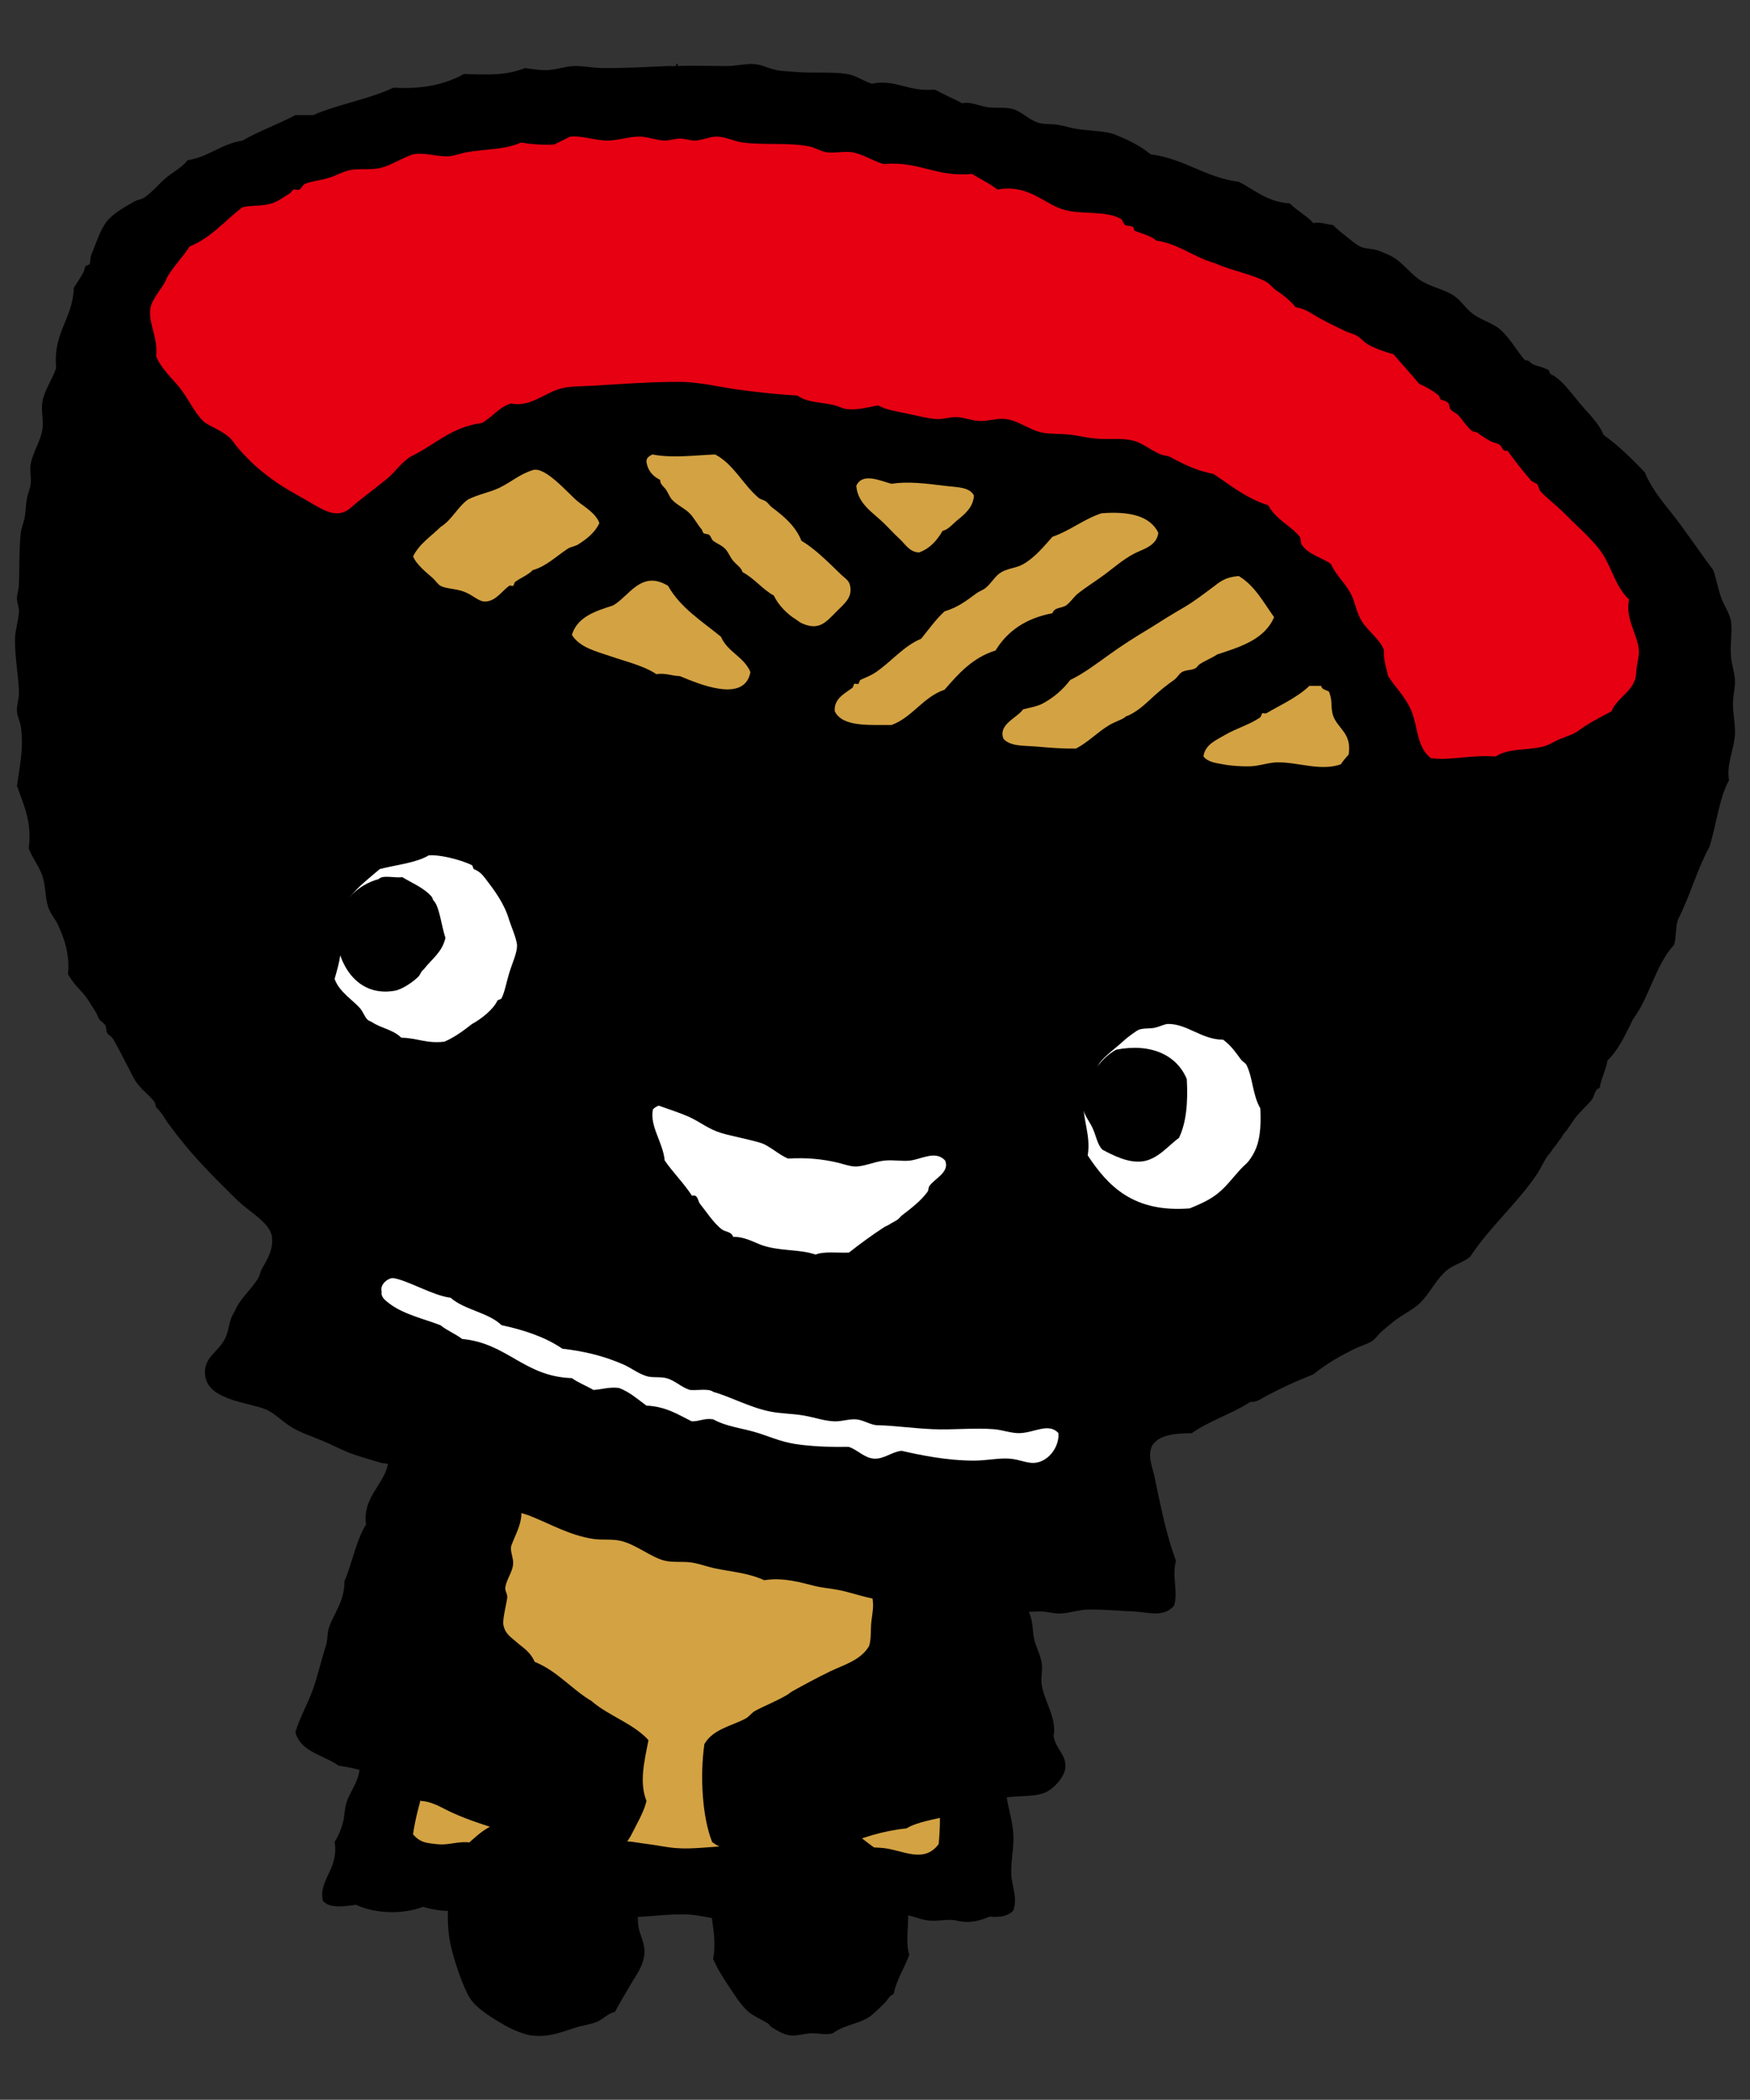
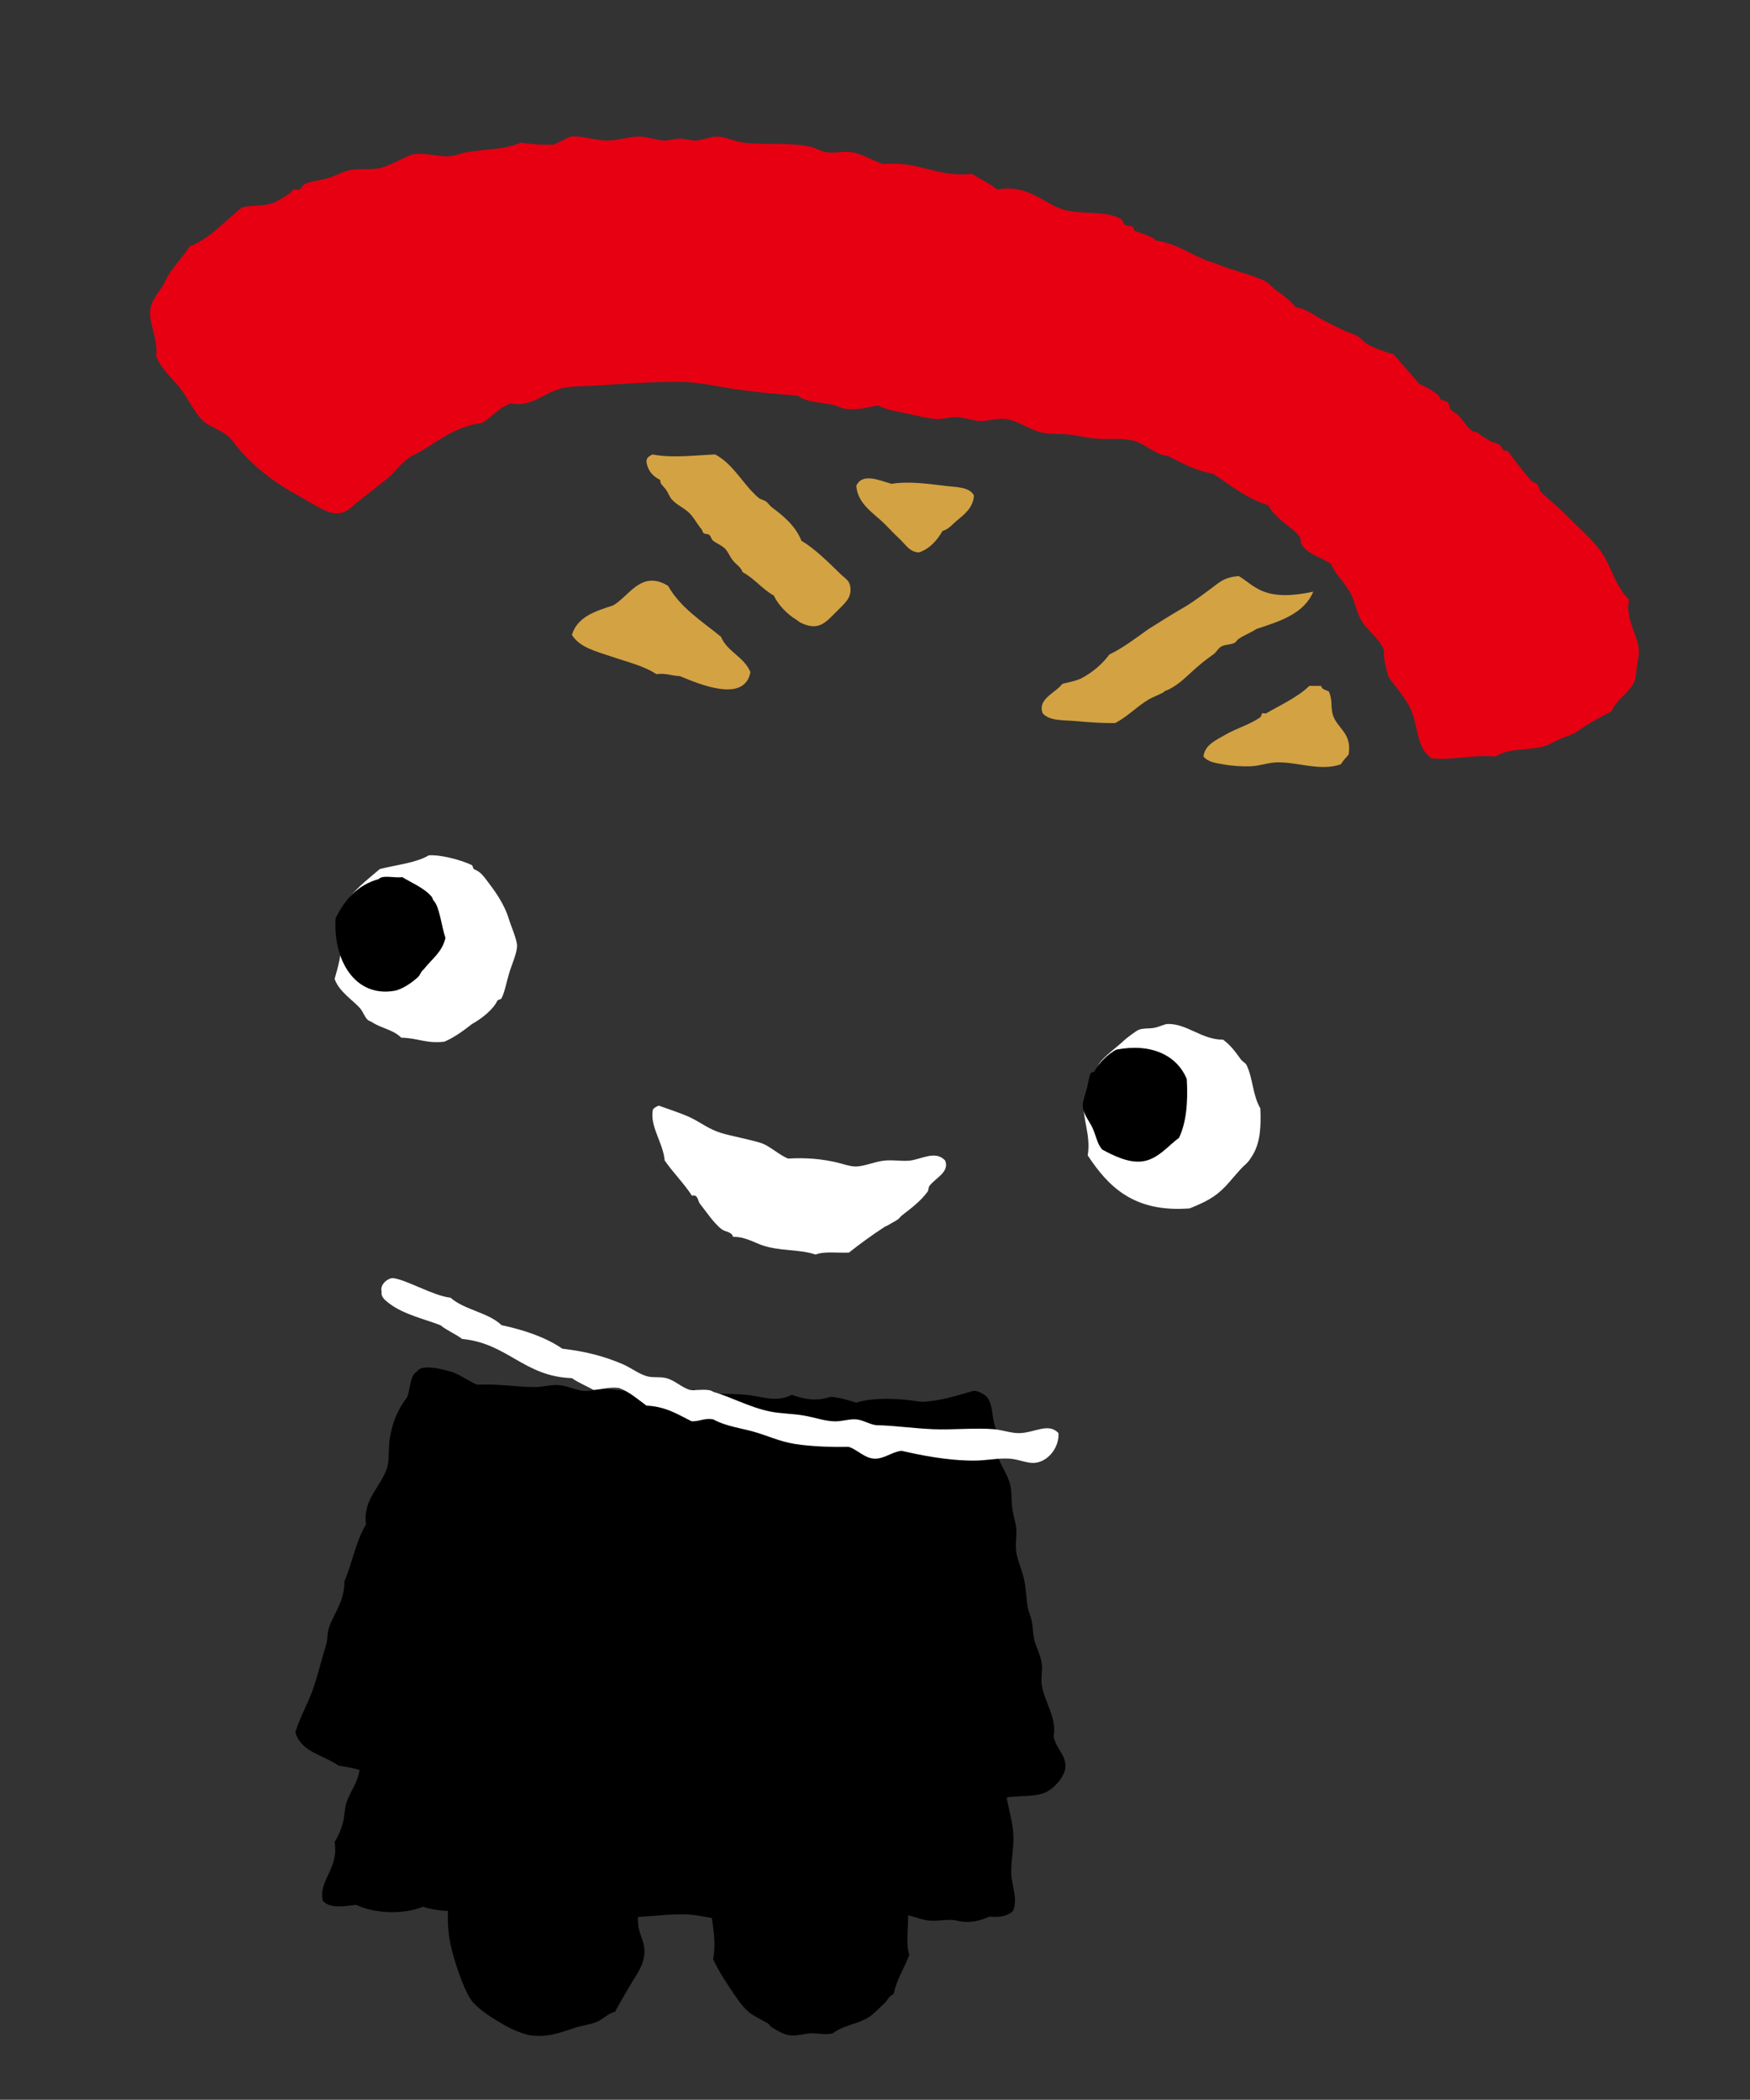
<svg xmlns="http://www.w3.org/2000/svg" version="1.1" id="レイヤー_1" x="0px" y="0px" viewBox="0 0 28.35 34.016" style="enable-background:new 0 0 28.35 34.016;" xml:space="preserve">
  <rect x="0" y="0" width="28.35" height="34.016" fill="#333333" stroke="none" />
  <style type="text/css">
	.st0{fill-rule:evenodd;clip-rule:evenodd;}
	.st1{fill-rule:evenodd;clip-rule:evenodd;fill:#D3A243;}
	.st2{fill-rule:evenodd;clip-rule:evenodd;fill:#E60012;}
	.st3{fill-rule:evenodd;clip-rule:evenodd;fill:#FFFFFF;}
</style>
  <g>
    <g>
      <path class="st0" d="M15.779,22.883c0.098,0.209,0.007,0.519,0.064,0.826c0.024,0.131,0.101,0.229,0.127,0.349    c0.068,0.32,0.002,0.614,0,0.953c-0.001,0.112,0.03,0.236,0.032,0.35c0.002,0.149-0.045,0.276-0.032,0.413    c0.017,0.173,0.116,0.32,0.159,0.476c0.017,0.249-0.023,0.482,0,0.731c0.015,0.16,0.086,0.32,0.095,0.477    c0.008,0.137-0.035,0.275-0.032,0.413c0.005,0.208,0.079,0.394,0.095,0.604c0.012,0.158-0.011,0.318,0,0.477    c0.017,0.246,0.106,0.487,0.127,0.731c0.019,0.227-0.038,0.436-0.032,0.667c0.006,0.2,0.11,0.399,0.032,0.604    c-0.078,0.081-0.204,0.113-0.381,0.095c-0.171,0.07-0.323,0.116-0.54,0.064c-0.126-0.031-0.28,0.015-0.445,0    c-0.145-0.013-0.271-0.086-0.413-0.096c-0.125-0.009-0.265,0.025-0.413,0.032c-0.26,0.012-0.522-0.013-0.763,0.127    c-0.152-0.013-0.292-0.14-0.445-0.159c-0.198-0.024-0.424,0.05-0.635,0.064c-0.196,0.012-0.404-0.022-0.635-0.032    c-0.055-0.002-0.101,0.039-0.159,0.032c-0.072-0.009-0.272-0.056-0.413-0.064c-0.421-0.024-0.844,0.075-1.207,0.032    c-0.132-0.016-0.253-0.088-0.381-0.095c-0.148-0.008-0.298,0.052-0.445,0.063c-0.371,0.03-0.791,0.032-1.144,0    C7.802,31,7.673,30.936,7.423,30.954c-0.208,0.014-0.384-0.008-0.572-0.064C6.529,31.02,6.064,31,5.77,30.858    c-0.2,0.025-0.424,0.065-0.54-0.064c-0.075-0.338,0.262-0.515,0.191-0.953c0.057-0.092,0.096-0.184,0.127-0.286    c0.036-0.117,0.029-0.237,0.064-0.35c0.071-0.232,0.297-0.441,0.191-0.794c0.035-0.16,0.152-0.284,0.191-0.445    c0.03-0.124,0-0.257,0.032-0.381c0.019-0.077,0.066-0.171,0.095-0.254c0.193-0.554,0.395-1.25,0.509-1.938    c0.312-0.387,0.173-1.225,0.476-1.62c0.037-0.535,0.158-0.986,0.445-1.271c0.023-0.03,0.058-0.048,0.095-0.064    c0.367-0.033,0.699,0.032,1.017,0.032c0.132,0,0.253-0.039,0.381-0.032c0.139,0.007,0.28,0.084,0.413,0.095    c0.096,0.008,0.213-0.034,0.318-0.032c0.211,0.005,0.42,0.074,0.635-0.032c0.235,0.064,0.535,0.154,0.826,0.032    c0.212,0.11,0.517,0.063,0.858,0.095c0.236,0.022,0.482,0.133,0.731,0c0.221,0.075,0.394,0.109,0.635,0.032    c0.155,0.015,0.284,0.055,0.413,0.095c0.328-0.112,1.012-0.06,1.334,0.064C15.47,22.79,15.651,22.718,15.779,22.883z" />
-       <path class="st1" d="M13.904,23.805c-0.159-0.013-0.321-0.063-0.476-0.064c-0.194,0-0.353,0.042-0.508,0.064    c-0.162-0.035-0.292-0.122-0.477-0.127c-0.158-0.004-0.306,0.069-0.477,0.064c-0.166-0.005-0.286-0.076-0.445-0.095    c-0.255,0.06-0.557,0.061-0.858,0.032c-0.129-0.012-0.255-0.066-0.381-0.063c-0.145,0.002-0.278,0.074-0.413,0.063    c-0.185-0.014-0.321-0.153-0.477-0.159c-0.245,0.126-0.742-0.001-0.985,0.127c-0.131,0.125-0.165,0.306-0.222,0.477    c-0.031,0.091-0.058,0.166-0.095,0.254c-0.11,0.257-0.142,0.541-0.222,0.826c-0.054,0.19-0.105,0.377-0.159,0.572    c-0.104,0.378-0.284,0.762-0.286,1.176c-0.125,0.199-0.128,0.443-0.191,0.667c-0.03,0.109-0.096,0.212-0.127,0.318    c-0.036,0.122-0.036,0.254-0.064,0.381c-0.099,0.461-0.281,0.92-0.35,1.398c0.123,0.143,0.231,0.14,0.381,0.159    c0.163,0.02,0.292-0.029,0.445-0.032c0.114-0.002,0.229,0.033,0.349,0.032c0.113-0.001,0.241-0.036,0.35-0.032    c0.137,0.006,0.274,0.054,0.413,0.064c0.245,0.017,0.485-0.016,0.731-0.032c0.315-0.02,0.669-0.073,0.921-0.032    c0.083,0.013,0.144,0.022,0.222,0.032c0.149,0.019,0.296,0.052,0.445,0.064c0.284,0.022,0.569-0.026,0.858-0.032    c0.115-0.002,0.229,0.033,0.35,0.032c0.133-0.001,0.255-0.039,0.381-0.032c0.128,0.007,0.248,0.053,0.381,0.064    c0.481,0.039,0.967-0.078,1.398-0.032c0.314,0.034,0.65,0.256,0.89-0.064c0.025-0.253,0.03-0.516,0-0.763    c-0.015-0.123-0.077-0.238-0.095-0.349c-0.023-0.139-0.024-0.284-0.032-0.413c-0.018-0.287,0.023-0.57,0-0.858    c-0.023-0.286-0.134-0.549-0.159-0.826c-0.012-0.13,0.006-0.275,0-0.413c-0.004-0.105-0.037-0.216-0.032-0.318    c0.007-0.139,0.073-0.276,0.064-0.413c-0.01-0.135-0.106-0.273-0.127-0.413c-0.059-0.394,0.041-0.827-0.127-1.176    C14.524,23.753,14.205,23.829,13.904,23.805z" />
    </g>
    <path class="st0" d="M10.505,28.19c-0.057,0.305-0.157,0.677-0.032,0.985c-0.029,0.124-0.092,0.255-0.159,0.381   c-0.056,0.106-0.119,0.25-0.191,0.318c-0.023,0.021-0.073,0.011-0.095,0.032c-0.025,0.024-0.121,0.107-0.191,0.127   c-0.315,0.092-0.553-0.149-0.921-0.063c-0.49-0.266-1.051-0.36-1.589-0.604c-0.165-0.075-0.318-0.181-0.509-0.191   c-0.355-0.28-0.779-0.492-1.334-0.572c-0.241-0.172-0.609-0.217-0.699-0.54c0.083-0.277,0.232-0.51,0.318-0.794   c0.043-0.142,0.087-0.297,0.127-0.445c0.02-0.076,0.049-0.144,0.064-0.222c0.013-0.068,0.01-0.153,0.032-0.223   c0.071-0.228,0.256-0.429,0.254-0.762c0.127-0.297,0.188-0.66,0.35-0.921c-0.063-0.42,0.278-0.639,0.349-0.953   c0.029-0.13,0.012-0.272,0.032-0.413c0.042-0.295,0.135-0.492,0.286-0.699c0.054-0.137,0.039-0.343,0.159-0.413   c0.067-0.119,0.374-0.047,0.54,0c0.178,0.05,0.325,0.192,0.54,0.254c0.072,0.021,0.228,0.041,0.35,0.064   c0.218,0.04,0.478,0.1,0.572,0.318c0.05,0.083,0.01,0.194,0,0.286c-0.031,0.289-0.109,0.447-0.191,0.699   c-0.041,0.125-0.111,0.276-0.127,0.413c-0.014,0.118,0.021,0.227,0,0.35c-0.027,0.163-0.106,0.295-0.159,0.445   c-0.018,0.091,0.037,0.183,0.032,0.286c-0.007,0.131-0.104,0.243-0.127,0.381c-0.009,0.053,0.032,0.099,0.032,0.159   c0,0.056-0.08,0.358-0.064,0.445c0.031,0.162,0.129,0.206,0.254,0.318c0.102,0.078,0.201,0.159,0.254,0.286   c0.369,0.15,0.596,0.442,0.921,0.635C9.859,27.798,10.258,27.918,10.505,28.19z" />
    <path class="st0" d="M11.538,29.843c-0.16-0.394-0.202-1.065-0.127-1.589c0.142-0.244,0.436-0.29,0.667-0.413   c0.061-0.032,0.094-0.092,0.159-0.127c0.159-0.085,0.345-0.157,0.509-0.254c0.036-0.021,0.057-0.043,0.095-0.064   c0.167-0.093,0.403-0.221,0.604-0.318c0.233-0.112,0.496-0.179,0.635-0.413c0.034-0.115,0.024-0.232,0.032-0.35   c0.006-0.094,0.034-0.218,0.032-0.318c-0.006-0.221-0.104-0.425-0.127-0.636c-0.041-0.365,0.002-0.746-0.032-1.112   c-0.011-0.121-0.053-0.231-0.064-0.349c-0.025-0.274,0.003-0.555-0.032-0.826c0.142-0.239,0.502-0.261,0.763-0.381   c0.39,0.072,0.835-0.081,1.112-0.159c0.063-0.018,0.191,0.059,0.222,0.095c0.125,0.145,0.058,0.401,0.191,0.604   c-0.001,0.105-0.054,0.158-0.032,0.286c0.039,0.197,0.175,0.344,0.222,0.54c0.026,0.11,0.015,0.258,0.032,0.381   c0.015,0.109,0.054,0.214,0.064,0.318c0.011,0.124-0.018,0.255,0,0.381c0.02,0.144,0.095,0.297,0.127,0.445   c0.034,0.158,0.033,0.319,0.064,0.477c0.012,0.059,0.043,0.107,0.064,0.223c0.015,0.083,0.016,0.175,0.032,0.254   c0.03,0.147,0.11,0.273,0.127,0.413c0.015,0.121-0.019,0.236,0,0.35c0.048,0.282,0.247,0.536,0.191,0.826   c0.04,0.217,0.206,0.294,0.191,0.508c-0.011,0.143-0.184,0.353-0.35,0.413c-0.199,0.073-0.483,0.029-0.731,0.095   c-0.06,0.016-0.123,0.036-0.191,0.064c-0.134,0.054-0.338,0.14-0.54,0.191c-0.311,0.078-0.584,0.114-0.763,0.222   c-0.403,0.042-0.733,0.157-1.048,0.286c-0.369-0.069-0.574,0.04-0.826,0.159C12.288,30.088,11.824,30.054,11.538,29.843z" />
    <g>
-       <path class="st0" d="M19.02,26.012c-0.174,0.2-0.422,0.104-0.635,0.095c-0.247-0.01-0.517-0.038-0.763-0.032    c-0.151,0.004-0.294,0.058-0.445,0.064c-0.095,0.004-0.186-0.026-0.286-0.032c-0.099-0.006-0.208,0.011-0.286,0    c-0.291-0.043-0.498-0.223-0.89-0.159c-0.087,0.014-0.131,0.067-0.222,0.064c-0.18-0.007-0.347-0.115-0.508-0.159    c-0.247,0.033-0.47,0.081-0.699,0.064c-0.23-0.018-0.461-0.111-0.699-0.159c-0.125-0.025-0.249-0.032-0.381-0.064    c-0.228-0.055-0.507-0.145-0.826-0.095c-0.26-0.119-0.527-0.135-0.794-0.191c-0.126-0.026-0.252-0.075-0.381-0.095    c-0.142-0.022-0.303,0.004-0.445-0.032c-0.214-0.055-0.455-0.259-0.699-0.318c-0.146-0.035-0.301-0.011-0.445-0.032    c-0.39-0.057-0.705-0.248-1.049-0.381c-0.061-0.024-0.121-0.034-0.191-0.064c-0.144-0.06-0.323-0.077-0.54-0.127    c-0.357-0.083-0.694-0.245-1.048-0.349c-0.156-0.041-0.287-0.207-0.477-0.286c-0.047-0.02-0.11-0.016-0.159-0.032    c-0.097-0.031-0.256-0.074-0.413-0.127c-0.178-0.061-0.341-0.151-0.508-0.222c-0.176-0.075-0.351-0.126-0.508-0.223    c-0.152-0.093-0.276-0.228-0.413-0.286c-0.278-0.117-0.928-0.147-0.985-0.54c-0.043-0.3,0.203-0.378,0.318-0.604    c0.082-0.16,0.048-0.277,0.159-0.445c0.077-0.2,0.266-0.348,0.381-0.54c0.021-0.034,0.034-0.107,0.064-0.159    c0.059-0.104,0.187-0.295,0.159-0.508c-0.03-0.232-0.372-0.406-0.572-0.604c-0.451-0.447-0.747-0.737-1.112-1.239    c-0.049-0.067-0.087-0.147-0.159-0.222c-0.004-0.004-0.03-0.03-0.032-0.032c-0.015-0.022-0.013-0.072-0.032-0.095    c-0.116-0.145-0.255-0.221-0.35-0.413c-0.022-0.046-0.04-0.083-0.064-0.127c-0.08-0.147-0.155-0.309-0.254-0.477    c-0.02-0.034-0.078-0.065-0.095-0.095c-0.023-0.04-0.007-0.087-0.032-0.127c-0.021-0.034-0.075-0.064-0.095-0.095    c-0.03-0.047-0.037-0.088-0.064-0.127c-0.072-0.107-0.122-0.211-0.222-0.318c-0.064-0.068-0.153-0.163-0.222-0.286    c0.032-0.312-0.055-0.568-0.159-0.794c-0.045-0.098-0.125-0.184-0.159-0.286c-0.055-0.163-0.04-0.344-0.095-0.508    c-0.054-0.16-0.161-0.288-0.222-0.445c0.055-0.458-0.089-0.716-0.191-1.017c0.041-0.312,0.112-0.583,0.064-0.953    c-0.012-0.089-0.057-0.161-0.064-0.254c-0.007-0.094,0.031-0.193,0.032-0.286c0.001-0.243-0.07-0.591-0.064-0.89    c0.003-0.149,0.056-0.284,0.064-0.445c0.003-0.067-0.037-0.149-0.032-0.223C0.278,9.615,0.303,9.549,0.305,9.49    c0.013-0.284,0.001-0.585,0.032-0.858c0.009-0.084,0.048-0.167,0.064-0.254c0.018-0.102,0.016-0.193,0.032-0.286    c0.015-0.089,0.054-0.167,0.064-0.254c0.011-0.107-0.018-0.218,0-0.318c0.036-0.2,0.164-0.377,0.191-0.572    c0.02-0.151-0.026-0.3,0-0.445c0.032-0.178,0.158-0.355,0.222-0.54c-0.055-0.584,0.27-0.789,0.286-1.303    C1.253,4.577,1.31,4.488,1.354,4.407c0.011-0.02,0.015-0.073,0.032-0.095c0.008-0.01,0.06-0.023,0.064-0.032    C1.47,4.232,1.46,4.17,1.481,4.121c0.076-0.175,0.136-0.392,0.254-0.54c0.099-0.123,0.286-0.23,0.445-0.318    c0.043-0.024,0.116-0.034,0.159-0.063c0.134-0.093,0.235-0.222,0.349-0.318c0.123-0.103,0.255-0.162,0.35-0.286    c0.348-0.055,0.541-0.264,0.89-0.318c0.267-0.156,0.582-0.266,0.858-0.413c0.095,0,0.191,0,0.286,0    C5.478,1.689,5.979,1.608,6.374,1.42c0.485,0.03,0.851-0.06,1.144-0.222c0.378,0.014,0.689,0.027,0.985-0.095    c0.129,0.016,0.246,0.039,0.381,0.032C9.021,1.127,9.162,1.075,9.297,1.07c0.149-0.005,0.294,0.03,0.445,0.032    c0.359,0.005,0.678-0.015,1.08-0.032c0.042-0.002,0.086,0.005,0.127,0c-0.006,0.001,0.015-0.053,0.032-0.032    c0.001,0.002-0.001,0.032,0,0.032c0.261-0.011,0.529,0.001,0.794,0c0.144,0,0.306-0.041,0.445-0.032    c0.124,0.009,0.213,0.065,0.349,0.095c0.097,0.022,0.217,0.022,0.318,0.032c0.275,0.025,0.569-0.007,0.826,0.032    c0.159,0.024,0.255,0.11,0.413,0.159c0.379-0.08,0.587,0.138,1.017,0.095c0.143,0.079,0.3,0.145,0.445,0.222    c0.143-0.03,0.264,0.042,0.413,0.064c0.123,0.018,0.279-0.007,0.413,0.032c0.142,0.041,0.258,0.176,0.413,0.222    c0.085,0.025,0.208,0.014,0.318,0.032c0.095,0.015,0.197,0.05,0.286,0.064c0.224,0.035,0.479,0.032,0.636,0.095    c0.207,0.084,0.409,0.179,0.572,0.318c0.553,0.071,0.876,0.374,1.43,0.445c0.259,0.133,0.458,0.326,0.826,0.35    c0.115,0.118,0.27,0.196,0.381,0.318c0.135-0.019,0.21,0.023,0.318,0.032c0.07,0.068,0.147,0.134,0.222,0.191    c0.073,0.055,0.135,0.117,0.222,0.159c0.078,0.038,0.194,0.031,0.286,0.063c0.069,0.025,0.168,0.066,0.222,0.096    c0.186,0.099,0.317,0.307,0.508,0.413c0.189,0.105,0.38,0.127,0.54,0.254c0.077,0.061,0.156,0.177,0.254,0.254    c0.132,0.105,0.329,0.157,0.445,0.254c0.167,0.14,0.282,0.364,0.413,0.508c0.065-0.009,0.084,0.044,0.127,0.064    c0.06,0.028,0.177,0.05,0.254,0.095c0.013,0.008,0.021,0.059,0.032,0.064c0.179,0.081,0.331,0.303,0.477,0.477    c0.138,0.164,0.303,0.313,0.381,0.508c0.248,0.176,0.459,0.389,0.667,0.604c0.101,0.241,0.248,0.431,0.413,0.635    c0.228,0.282,0.459,0.635,0.699,0.953c0.048,0.144,0.071,0.281,0.127,0.445c0.043,0.124,0.137,0.25,0.159,0.381    c0.026,0.158-0.017,0.365,0,0.572c0.009,0.116,0.058,0.263,0.064,0.381c0.006,0.125-0.031,0.251-0.032,0.381    c-0.001,0.18,0.043,0.355,0.032,0.509c-0.018,0.249-0.142,0.488-0.095,0.731c-0.165,0.301-0.204,0.728-0.318,1.08    c-0.198,0.364-0.318,0.805-0.508,1.176c-0.042,0.117-0.029,0.289-0.064,0.413c-0.302,0.323-0.399,0.851-0.667,1.207    c-0.119,0.241-0.229,0.491-0.413,0.667c-0.027,0.163-0.1,0.282-0.127,0.445c-0.088,0.026-0.076,0.127-0.127,0.191    c-0.072,0.091-0.2,0.199-0.286,0.318c-0.023,0.032-0.041,0.067-0.064,0.095c-0.032,0.039-0.049,0.079-0.095,0.127    c-0.026,0.027-0.038,0.069-0.064,0.096c-0.034,0.036-0.049,0.078-0.095,0.127c-0.033,0.035-0.05,0.08-0.095,0.127    c-0.056,0.059-0.12,0.213-0.191,0.318c-0.326,0.481-0.766,0.856-1.08,1.335c-0.112,0.094-0.268,0.127-0.381,0.222    c-0.18,0.152-0.275,0.382-0.445,0.54c-0.108,0.101-0.283,0.182-0.413,0.286c-0.062,0.05-0.131,0.107-0.191,0.159    c-0.056,0.049-0.104,0.123-0.159,0.159c-0.078,0.051-0.199,0.084-0.286,0.127c-0.237,0.118-0.445,0.234-0.667,0.413    c-0.273,0.107-0.501,0.212-0.763,0.35c-0.085,0.044-0.153,0.106-0.254,0.095c-0.295,0.192-0.668,0.306-0.953,0.509    c-0.276-0.001-0.523,0.027-0.635,0.191c-0.088,0.163-0.003,0.346,0.032,0.508c0.095,0.451,0.191,0.952,0.349,1.366    C18.982,25.536,19.09,25.788,19.02,26.012z" />
      <path class="st2" d="M24.23,12.255c0.214-0.138,0.508-0.097,0.763-0.159c0.104-0.025,0.19-0.088,0.286-0.127    c0.101-0.041,0.206-0.07,0.286-0.127c0.163-0.123,0.353-0.219,0.54-0.318c0.094-0.217,0.299-0.291,0.381-0.508    c0.02-0.053,0.021-0.158,0.032-0.223c0.015-0.092,0.036-0.178,0.032-0.254c-0.016-0.26-0.227-0.513-0.159-0.826    c-0.229-0.22-0.279-0.522-0.445-0.763C25.8,8.738,25.54,8.517,25.374,8.347c-0.137-0.141-0.293-0.257-0.413-0.381    c-0.031-0.033-0.032-0.095-0.064-0.127c-0.005-0.005-0.06-0.03-0.064-0.032c-0.035-0.023-0.038-0.034-0.064-0.063    c-0.12-0.138-0.238-0.294-0.35-0.445c-0.086,0.02-0.077-0.061-0.127-0.095c-0.04-0.027-0.114-0.037-0.159-0.064    c-0.086-0.05-0.148-0.088-0.191-0.127c-0.025-0.023-0.067-0.01-0.095-0.032c-0.085-0.066-0.147-0.172-0.222-0.254    c-0.035-0.038-0.093-0.054-0.127-0.096c-0.02-0.024-0.015-0.073-0.032-0.095c-0.039-0.051-0.086-0.045-0.127-0.064    c-0.009-0.004-0.022-0.056-0.032-0.064c-0.106-0.088-0.204-0.139-0.318-0.191c-0.133-0.163-0.277-0.316-0.413-0.477    c-0.144-0.041-0.29-0.091-0.413-0.159c-0.06-0.033-0.108-0.094-0.159-0.127c-0.074-0.049-0.144-0.058-0.222-0.095    c-0.131-0.063-0.258-0.125-0.381-0.191c-0.13-0.07-0.253-0.171-0.413-0.191c-0.071-0.094-0.213-0.209-0.286-0.254    c-0.083-0.051-0.124-0.122-0.191-0.159c-0.2-0.111-0.583-0.189-0.794-0.286c-0.026-0.012-0.047-0.016-0.095-0.032    c-0.325-0.108-0.539-0.297-0.89-0.349c-0.094-0.084-0.258-0.118-0.349-0.159c-0.011-0.005-0.019-0.056-0.032-0.063    c-0.041-0.024-0.089-0.006-0.127-0.032c-0.026-0.017-0.036-0.079-0.064-0.095c-0.249-0.147-0.657-0.061-0.953-0.159    c-0.306-0.101-0.565-0.41-1.048-0.318c-0.124-0.099-0.277-0.168-0.413-0.254c-0.589,0.059-0.846-0.213-1.43-0.159    c-0.166-0.046-0.338-0.162-0.508-0.191c-0.13-0.021-0.282,0.016-0.413,0c-0.098-0.012-0.183-0.075-0.286-0.095    c-0.348-0.069-0.737-0.017-1.08-0.064c-0.133-0.018-0.274-0.092-0.413-0.095c-0.114-0.002-0.227,0.057-0.35,0.064    c-0.079,0.004-0.168-0.033-0.254-0.032c-0.087,0.001-0.182,0.036-0.254,0.032c-0.138-0.008-0.276-0.066-0.413-0.064    c-0.173,0.003-0.339,0.065-0.508,0.064C9.629,2.276,9.437,2.193,9.234,2.214C9.148,2.256,9.065,2.3,8.979,2.341    c-0.2,0.01-0.376-0.005-0.54-0.032c-0.27,0.122-0.592,0.104-0.89,0.159C7.458,2.485,7.357,2.528,7.264,2.532    C7.082,2.541,6.89,2.466,6.692,2.5C6.507,2.558,6.34,2.681,6.152,2.723C5.997,2.757,5.828,2.726,5.675,2.755    C5.56,2.776,5.449,2.844,5.326,2.882C5.199,2.921,5.049,2.934,4.944,2.977C4.9,2.995,4.893,3.047,4.849,3.072    c-0.024,0.013-0.07-0.01-0.095,0C4.742,3.077,4.71,3.124,4.69,3.136C4.594,3.191,4.508,3.262,4.404,3.295    C4.239,3.346,4.076,3.32,3.927,3.358C3.643,3.572,3.425,3.851,3.07,3.994C2.978,4.145,2.832,4.289,2.72,4.47    C2.697,4.507,2.683,4.554,2.657,4.597C2.58,4.724,2.451,4.87,2.434,5.01C2.406,5.248,2.561,5.463,2.53,5.773    c0.088,0.209,0.256,0.353,0.381,0.508c0.138,0.172,0.237,0.403,0.381,0.54C3.38,6.904,3.559,6.953,3.705,7.076    c0.056,0.047,0.108,0.133,0.159,0.191c0.193,0.22,0.368,0.375,0.604,0.54c0.132,0.093,0.321,0.198,0.477,0.286    c0.214,0.122,0.376,0.236,0.54,0.222c0.141-0.012,0.202-0.1,0.318-0.191c0.16-0.126,0.314-0.248,0.445-0.35    c0.156-0.121,0.25-0.286,0.413-0.381c0.38-0.181,0.647-0.475,1.144-0.54C7.976,6.761,8.077,6.597,8.28,6.536    c0.331,0.07,0.555-0.196,0.858-0.254C9.262,6.257,9.44,6.258,9.583,6.25c0.468-0.027,0.972-0.067,1.43-0.064    c0.321,0.002,0.651,0.086,0.953,0.127c0.343,0.047,0.658,0.077,0.953,0.095c0.156,0.12,0.415,0.106,0.604,0.159    c0.095,0.026,0.13,0.058,0.222,0.063C13.91,6.64,14.063,6.6,14.222,6.567c0.141,0.073,0.29,0.096,0.445,0.127    c0.162,0.033,0.339,0.083,0.508,0.095c0.096,0.007,0.207-0.035,0.318-0.032c0.131,0.004,0.258,0.061,0.381,0.063    c0.148,0.003,0.276-0.047,0.413-0.032c0.212,0.023,0.396,0.183,0.604,0.222c0.13,0.025,0.293,0.012,0.445,0.032    c0.142,0.018,0.277,0.051,0.413,0.063c0.196,0.019,0.414-0.015,0.604,0.032c0.158,0.039,0.294,0.16,0.445,0.222    c0.043,0.018,0.098,0.022,0.127,0.032c0.057,0.019,0.078,0.039,0.127,0.064c0.198,0.1,0.368,0.177,0.604,0.222    c0.281,0.184,0.534,0.398,0.89,0.508c0.115,0.226,0.378,0.342,0.508,0.508c0.027,0.034,0.009,0.091,0.032,0.127    c0.105,0.166,0.327,0.209,0.477,0.318c0.078,0.181,0.223,0.297,0.318,0.476c0.068,0.129,0.088,0.28,0.159,0.413    c0.102,0.191,0.306,0.308,0.381,0.508c-0.011,0.169,0.04,0.278,0.064,0.413c0.115,0.186,0.284,0.337,0.381,0.572    c0.108,0.261,0.085,0.594,0.318,0.763C23.51,12.324,23.822,12.225,24.23,12.255z" />
      <path class="st1" d="M10.568,7.362c-0.047,0.028-0.101,0.048-0.095,0.127c0.025,0.145,0.109,0.23,0.222,0.286    c-0.003,0.072,0.059,0.106,0.095,0.159c0.035,0.05,0.057,0.116,0.095,0.159c0.081,0.09,0.198,0.134,0.286,0.222    c0.073,0.073,0.142,0.204,0.191,0.254c0.015,0.015,0.017,0.048,0.032,0.064c0.024,0.025,0.065,0.01,0.095,0.032    c0.026,0.018,0.037,0.075,0.064,0.095c0.058,0.045,0.137,0.073,0.191,0.127c0.054,0.054,0.082,0.135,0.127,0.191    c0.059,0.073,0.131,0.107,0.159,0.191c0.193,0.103,0.318,0.275,0.508,0.381c0.068,0.154,0.231,0.311,0.35,0.381    c0.027,0.016,0.06,0.047,0.095,0.063c0.287,0.134,0.399-0.018,0.572-0.19c0.132-0.132,0.239-0.217,0.222-0.381    c-0.012-0.119-0.071-0.138-0.159-0.222C13.411,9.1,13.201,8.89,12.983,8.76c-0.097-0.245-0.3-0.408-0.477-0.54    c-0.035-0.026-0.061-0.07-0.095-0.095c-0.037-0.027-0.092-0.033-0.127-0.064c-0.252-0.218-0.399-0.541-0.699-0.699    C11.248,7.376,10.892,7.425,10.568,7.362z" />
-       <path class="st1" d="M9.361,8.124C9.199,7.991,8.835,7.551,8.63,7.616c-0.221,0.07-0.341,0.19-0.54,0.286    C7.928,7.98,7.75,8.006,7.581,8.092C7.409,8.217,7.32,8.424,7.137,8.537C6.983,8.69,6.793,8.808,6.692,9.014    c0.055,0.135,0.223,0.267,0.318,0.35c0.04,0.035,0.085,0.105,0.127,0.127c0.09,0.049,0.241,0.042,0.381,0.095    C7.67,9.643,7.755,9.751,7.867,9.745C8.036,9.735,8.125,9.58,8.249,9.49c0.014-0.01,0.048,0.007,0.064,0    c0.01-0.004,0.021-0.056,0.032-0.063c0.11-0.079,0.2-0.105,0.286-0.191c0.222-0.062,0.388-0.232,0.572-0.35    C9.247,8.858,9.318,8.85,9.361,8.823C9.509,8.73,9.637,8.629,9.71,8.474C9.652,8.312,9.465,8.21,9.361,8.124z" />
      <path class="st1" d="M15.302,7.87c-0.299-0.038-0.61-0.075-0.858-0.032c-0.182-0.048-0.473-0.189-0.572,0.032    c0.021,0.292,0.278,0.44,0.445,0.604c0.084,0.082,0.166,0.173,0.254,0.254c0.1,0.092,0.161,0.215,0.318,0.222    c0.178-0.065,0.291-0.196,0.381-0.35c0.093-0.02,0.173-0.119,0.222-0.159c0.127-0.104,0.273-0.214,0.286-0.413    C15.708,7.884,15.483,7.893,15.302,7.87z" />
-       <path class="st1" d="M17.844,8.315c-0.294,0.098-0.504,0.28-0.794,0.381c-0.142,0.158-0.283,0.335-0.477,0.445    c-0.107,0.061-0.243,0.065-0.349,0.127c-0.106,0.062-0.154,0.17-0.254,0.254c-0.042,0.036-0.104,0.054-0.159,0.095    c-0.165,0.122-0.301,0.226-0.508,0.286c-0.144,0.131-0.257,0.293-0.381,0.445c-0.28,0.114-0.482,0.371-0.731,0.54    c-0.079,0.054-0.18,0.094-0.254,0.127c-0.01,0.005-0.02,0.056-0.032,0.063c-0.015,0.01-0.047-0.007-0.064,0    c-0.009,0.004-0.021,0.056-0.032,0.064c-0.113,0.087-0.304,0.173-0.286,0.381c0.126,0.255,0.544,0.219,0.921,0.222    c0.345-0.131,0.504-0.449,0.858-0.572c0.227-0.26,0.454-0.52,0.826-0.635c0.192-0.317,0.494-0.523,0.921-0.604    c0.035-0.101,0.148-0.076,0.222-0.127c0.066-0.044,0.123-0.137,0.191-0.191c0.143-0.114,0.301-0.209,0.445-0.318    c0.147-0.111,0.284-0.229,0.445-0.318c0.155-0.086,0.385-0.126,0.413-0.349C18.63,8.355,18.292,8.28,17.844,8.315z" />
-       <path class="st1" d="M20.068,9.332c-0.172,0.015-0.257,0.058-0.349,0.127c-0.172,0.129-0.375,0.286-0.54,0.381    c-0.106,0.061-0.237,0.14-0.318,0.191c-0.085,0.053-0.17,0.109-0.254,0.159c-0.227,0.135-0.437,0.271-0.635,0.413    c-0.218,0.156-0.421,0.311-0.635,0.413c-0.118,0.157-0.266,0.284-0.445,0.381c-0.09,0.048-0.209,0.066-0.318,0.095    c-0.104,0.144-0.407,0.243-0.318,0.476c0.11,0.129,0.347,0.109,0.54,0.127c0.206,0.019,0.433,0.035,0.635,0.032    c0.202-0.106,0.347-0.265,0.54-0.381c0.08-0.048,0.221-0.096,0.254-0.127c0.029-0.028,0.021-0.011,0.064-0.032    c0.178-0.088,0.281-0.2,0.413-0.318c0.102-0.091,0.196-0.169,0.318-0.254c0.05-0.034,0.079-0.099,0.127-0.127    c0.065-0.038,0.154-0.026,0.222-0.063c0.017-0.009,0.041-0.049,0.064-0.064c0.104-0.067,0.195-0.098,0.286-0.159    c0.384-0.125,0.77-0.246,0.921-0.604C20.468,9.758,20.327,9.486,20.068,9.332z" />
+       <path class="st1" d="M20.068,9.332c-0.172,0.015-0.257,0.058-0.349,0.127c-0.172,0.129-0.375,0.286-0.54,0.381    c-0.106,0.061-0.237,0.14-0.318,0.191c-0.085,0.053-0.17,0.109-0.254,0.159c-0.218,0.156-0.421,0.311-0.635,0.413c-0.118,0.157-0.266,0.284-0.445,0.381c-0.09,0.048-0.209,0.066-0.318,0.095    c-0.104,0.144-0.407,0.243-0.318,0.476c0.11,0.129,0.347,0.109,0.54,0.127c0.206,0.019,0.433,0.035,0.635,0.032    c0.202-0.106,0.347-0.265,0.54-0.381c0.08-0.048,0.221-0.096,0.254-0.127c0.029-0.028,0.021-0.011,0.064-0.032    c0.178-0.088,0.281-0.2,0.413-0.318c0.102-0.091,0.196-0.169,0.318-0.254c0.05-0.034,0.079-0.099,0.127-0.127    c0.065-0.038,0.154-0.026,0.222-0.063c0.017-0.009,0.041-0.049,0.064-0.064c0.104-0.067,0.195-0.098,0.286-0.159    c0.384-0.125,0.77-0.246,0.921-0.604C20.468,9.758,20.327,9.486,20.068,9.332z" />
      <path class="st1" d="M12.157,10.888c-0.102-0.248-0.373-0.326-0.477-0.572c-0.308-0.253-0.656-0.467-0.858-0.826    c-0.435-0.264-0.63,0.171-0.89,0.318c-0.288,0.093-0.579,0.184-0.667,0.477c0.127,0.207,0.393,0.266,0.636,0.35    c0.259,0.089,0.528,0.15,0.731,0.286c0.159-0.021,0.246,0.029,0.381,0.032C11.304,11.072,12.061,11.404,12.157,10.888z" />
      <path class="st1" d="M21.403,11.111c-0.063,0-0.127,0-0.191,0c-0.193,0.188-0.485,0.318-0.699,0.445    c-0.016,0.009-0.047-0.008-0.064,0c-0.01,0.005-0.02,0.056-0.032,0.064c-0.178,0.123-0.384,0.176-0.572,0.286    c-0.143,0.084-0.325,0.157-0.349,0.349c0.077,0.095,0.21,0.107,0.318,0.127c0.133,0.025,0.304,0.037,0.445,0.032    c0.156-0.006,0.292-0.064,0.445-0.064c0.343,0,0.691,0.146,1.017,0.032c0.037-0.058,0.083-0.107,0.127-0.159    c0.055-0.352-0.179-0.414-0.254-0.636c-0.043-0.146-0.001-0.225-0.064-0.381C21.488,11.174,21.412,11.176,21.403,11.111z" />
      <path class="st3" d="M6.374,20.706c-0.073-0.011-0.228,0.094-0.191,0.222c-0.017,0.087,0.068,0.146,0.127,0.191    c0.229,0.175,0.574,0.251,0.826,0.35c0.105,0.086,0.242,0.139,0.35,0.222c0.736,0.069,1.001,0.609,1.779,0.635    c0.105,0.075,0.235,0.125,0.35,0.191c0.14-0.008,0.246-0.051,0.413-0.032c0.177,0.067,0.303,0.184,0.445,0.286    c0.314,0.014,0.512,0.145,0.731,0.254c0.131,0.004,0.199-0.055,0.35-0.032c0.229,0.126,0.48,0.142,0.731,0.223    c0.246,0.079,0.402,0.157,0.699,0.191c0.258,0.029,0.482,0.036,0.763,0.032c0.144,0.044,0.252,0.181,0.413,0.191    c0.161,0.009,0.284-0.109,0.445-0.127c0.275,0.063,0.727,0.16,1.176,0.159c0.204,0,0.392-0.045,0.572-0.032    c0.175,0.012,0.302,0.091,0.445,0.063c0.209-0.04,0.364-0.269,0.349-0.476c-0.159-0.176-0.392-0.004-0.635,0    c-0.131,0.002-0.275-0.053-0.413-0.064c-0.312-0.025-0.672,0.014-0.985,0c-0.337-0.015-0.634-0.059-0.89-0.064    c-0.117,0.001-0.224-0.082-0.349-0.095c-0.108-0.011-0.237,0.034-0.35,0.032c-0.169-0.004-0.325-0.064-0.508-0.095    c-0.175-0.03-0.372-0.03-0.54-0.064c-0.336-0.068-0.638-0.239-0.921-0.318c-0.077-0.061-0.255-0.02-0.381-0.032    c-0.142-0.045-0.241-0.155-0.381-0.191c-0.105-0.027-0.219-0.002-0.318-0.032c-0.135-0.04-0.252-0.135-0.381-0.191    c-0.31-0.134-0.609-0.21-0.985-0.254c-0.27-0.185-0.61-0.301-0.985-0.381c-0.215-0.208-0.602-0.246-0.826-0.445    C7.023,20.993,6.603,20.74,6.374,20.706z" />
    </g>
    <path class="st3" d="M5.421,15.858c0.053-0.201,0.124-0.385,0.095-0.667c0.074-0.202,0.13-0.421,0.159-0.667   c0.137-0.17,0.311-0.303,0.477-0.445c0.269-0.07,0.581-0.097,0.794-0.222c0.15-0.017,0.5,0.061,0.699,0.159   c0.014,0.007,0.02,0.058,0.032,0.064c0.072,0.032,0.111,0.054,0.191,0.159c0.138,0.181,0.303,0.397,0.381,0.667   c0.022,0.075,0.126,0.313,0.127,0.413c0.001,0.117-0.076,0.28-0.127,0.445c-0.043,0.141-0.075,0.321-0.127,0.413   c-0.008,0.013-0.059,0.021-0.064,0.032c-0.066,0.146-0.264,0.3-0.413,0.381C7.509,16.696,7.37,16.801,7.2,16.875   c-0.29,0.036-0.446-0.062-0.699-0.064c-0.136-0.135-0.331-0.153-0.477-0.254c-0.008-0.005-0.054-0.023-0.064-0.032   c-0.056-0.051-0.074-0.13-0.127-0.191C5.719,16.203,5.49,16.064,5.421,15.858z" />
    <path class="st3" d="M19.814,16.843C19.933,16.931,20,17.022,20.1,17.16c0.031,0.043,0.076,0.056,0.095,0.096   c0.102,0.208,0.097,0.485,0.222,0.699c0.015,0.296-0.002,0.562-0.127,0.763c-0.041,0.066-0.067,0.107-0.127,0.159   c-0.088,0.076-0.213,0.241-0.318,0.349c-0.163,0.17-0.315,0.245-0.572,0.35c-0.908,0.071-1.319-0.355-1.652-0.858   c0.054-0.33-0.087-0.586-0.064-0.858c0.01-0.111,0.071-0.185,0.127-0.318c0.045-0.108,0.069-0.233,0.127-0.318   c0.038-0.055,0.098-0.111,0.191-0.191c0.074-0.064,0.137-0.111,0.222-0.191c0.028-0.026,0.181-0.142,0.222-0.159   c0.071-0.029,0.175-0.017,0.254-0.032c0.082-0.016,0.167-0.063,0.222-0.063C19.237,16.586,19.464,16.842,19.814,16.843z" />
    <path class="st0" d="M6.135,14.241c0.065-0.073,0.264-0.012,0.381-0.032c0.129,0.081,0.358,0.175,0.477,0.318   c0.02,0.024,0.012,0.043,0.032,0.063c0.096,0.101,0.122,0.393,0.191,0.604c-0.052,0.234-0.226,0.346-0.35,0.508   c-0.057,0.045-0.049,0.083-0.095,0.127c-0.07,0.067-0.246,0.199-0.381,0.222c-0.642,0.11-0.996-0.499-0.953-1.176   C5.584,14.579,5.787,14.338,6.135,14.241z" />
    <path class="st0" d="M19.226,17.482c0.022,0.382-0.01,0.71-0.127,0.953c-0.165,0.114-0.344,0.354-0.604,0.381   c-0.224,0.024-0.462-0.099-0.636-0.191c-0.084-0.087-0.1-0.221-0.159-0.35c-0.051-0.112-0.149-0.22-0.159-0.349   c-0.006-0.073,0.035-0.18,0.064-0.286c0.023-0.084,0.038-0.205,0.064-0.254c0.007-0.014,0.058-0.02,0.064-0.032   c0.058-0.129,0.224-0.283,0.349-0.349C18.645,16.894,19.068,17.094,19.226,17.482z" />
    <path class="st0" d="M14.73,31.67c-0.079,0.217-0.203,0.39-0.254,0.635c-0.078,0.027-0.099,0.107-0.159,0.159   c-0.058,0.05-0.16,0.165-0.254,0.222c-0.172,0.105-0.405,0.124-0.572,0.254c-0.115,0.032-0.237-0.005-0.35,0   c-0.125,0.005-0.238,0.048-0.349,0.032c-0.103-0.015-0.188-0.07-0.286-0.127c-0.029-0.017-0.042-0.05-0.064-0.064   c-0.106-0.065-0.239-0.122-0.318-0.191c-0.123-0.107-0.222-0.27-0.318-0.413c-0.103-0.153-0.197-0.308-0.254-0.445   c0.101-0.483-0.189-0.987,0.032-1.366c0.012-0.02,0.047-0.038,0.064-0.064c0.045-0.068,0.16-0.222,0.222-0.318   c0.038-0.058,0.034-0.121,0.064-0.159c0.034-0.044,0.08-0.051,0.127-0.095c0.07-0.066,0.134-0.153,0.222-0.191   c0.134-0.057,0.405-0.093,0.54-0.095c0.25-0.005,0.702,0.094,0.921,0.191c0.106,0.046,0.217,0.147,0.318,0.222   c0.137,0.103,0.238,0.167,0.318,0.286c0.065,0.097,0.101,0.247,0.159,0.381c0.056,0.129,0.139,0.241,0.159,0.349   C14.743,31.122,14.657,31.431,14.73,31.67z" />
    <path class="st0" d="M8.217,29.51c0.353-0.015,0.68-0.092,0.985-0.032c0.069,0.014,0.148,0.092,0.222,0.127   c0.171,0.081,0.279,0.094,0.413,0.222c0.045,0.043,0.16,0.085,0.222,0.159c0.05,0.127,0.045,0.269,0.095,0.413   c0.039,0.111,0.132,0.202,0.159,0.318c0.034,0.146,0.005,0.343,0.032,0.508c0.018,0.113,0.104,0.253,0.095,0.413   c-0.011,0.207-0.136,0.359-0.222,0.508c-0.09,0.156-0.176,0.296-0.254,0.445c-0.113,0.024-0.186,0.114-0.286,0.159   c-0.11,0.05-0.233,0.058-0.35,0.096c-0.243,0.078-0.446,0.165-0.731,0.127c-0.104-0.014-0.303-0.095-0.413-0.159   c-0.16-0.093-0.461-0.264-0.572-0.445c-0.115-0.186-0.265-0.63-0.318-0.89c-0.098-0.484-0.007-1.123,0.222-1.557   C7.721,29.755,7.884,29.547,8.217,29.51z" />
    <path class="st3" d="M15.311,18.8c0.08,0.188-0.169,0.291-0.254,0.413c-0.021,0.031-0.011,0.067-0.032,0.095   c-0.106,0.144-0.244,0.251-0.413,0.381c-0.024,0.019-0.042,0.047-0.064,0.063c-0.042,0.033-0.098,0.055-0.159,0.095   c-0.015,0.01-0.043,0.018-0.064,0.032c-0.201,0.131-0.398,0.275-0.572,0.413c-0.182,0.008-0.405-0.024-0.54,0.032   c-0.274-0.093-0.585-0.048-0.89-0.159c-0.098-0.036-0.273-0.135-0.445-0.127c-0.033-0.092-0.126-0.076-0.191-0.127   c-0.129-0.103-0.24-0.274-0.35-0.413c-0.032-0.04-0.028-0.154-0.127-0.127C11.078,19.167,10.906,19,10.768,18.8   c-0.027-0.294-0.246-0.555-0.191-0.826c0.023-0.03,0.058-0.048,0.095-0.063c0.132,0.05,0.351,0.117,0.508,0.191   c0.169,0.079,0.303,0.193,0.508,0.254c0.167,0.05,0.443,0.1,0.635,0.159c0.139,0.042,0.297,0.196,0.445,0.254   c0.294-0.018,0.552,0.007,0.794,0.064c0.099,0.023,0.192,0.06,0.286,0.064c0.145,0.005,0.309-0.077,0.477-0.095   c0.15-0.016,0.287,0.014,0.413,0C14.936,18.778,15.154,18.631,15.311,18.8z" />
  </g>
</svg>